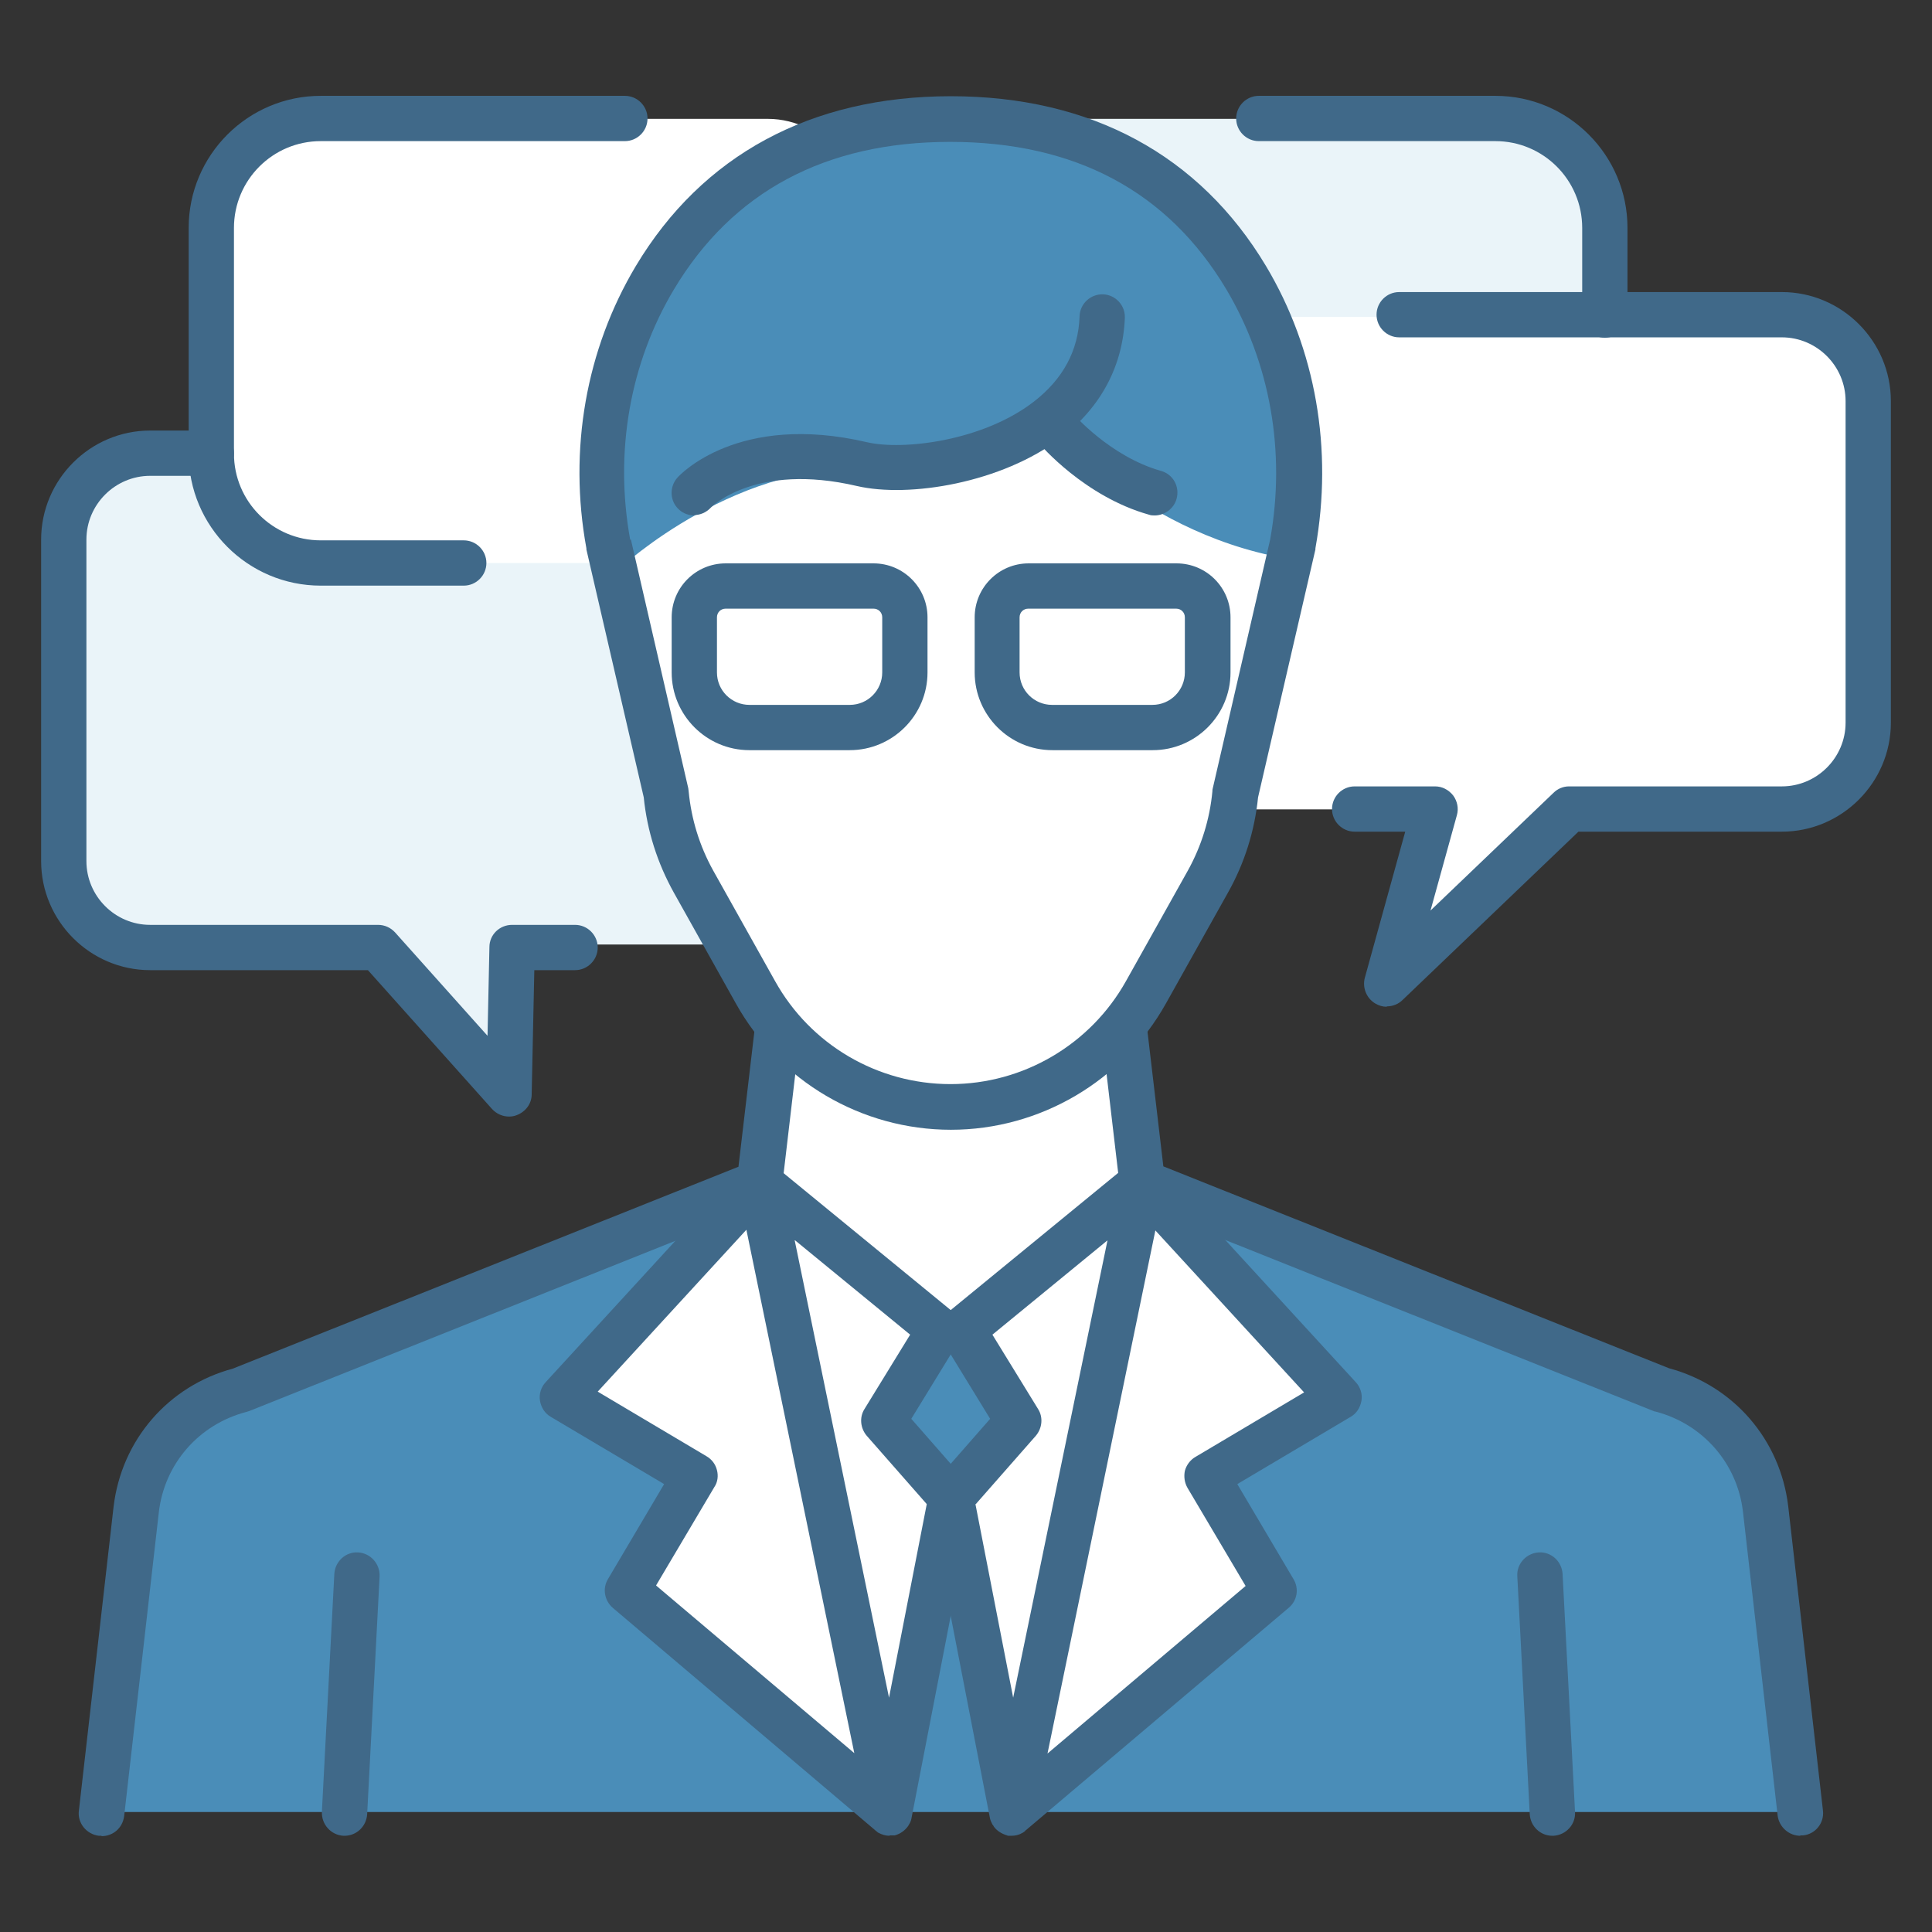
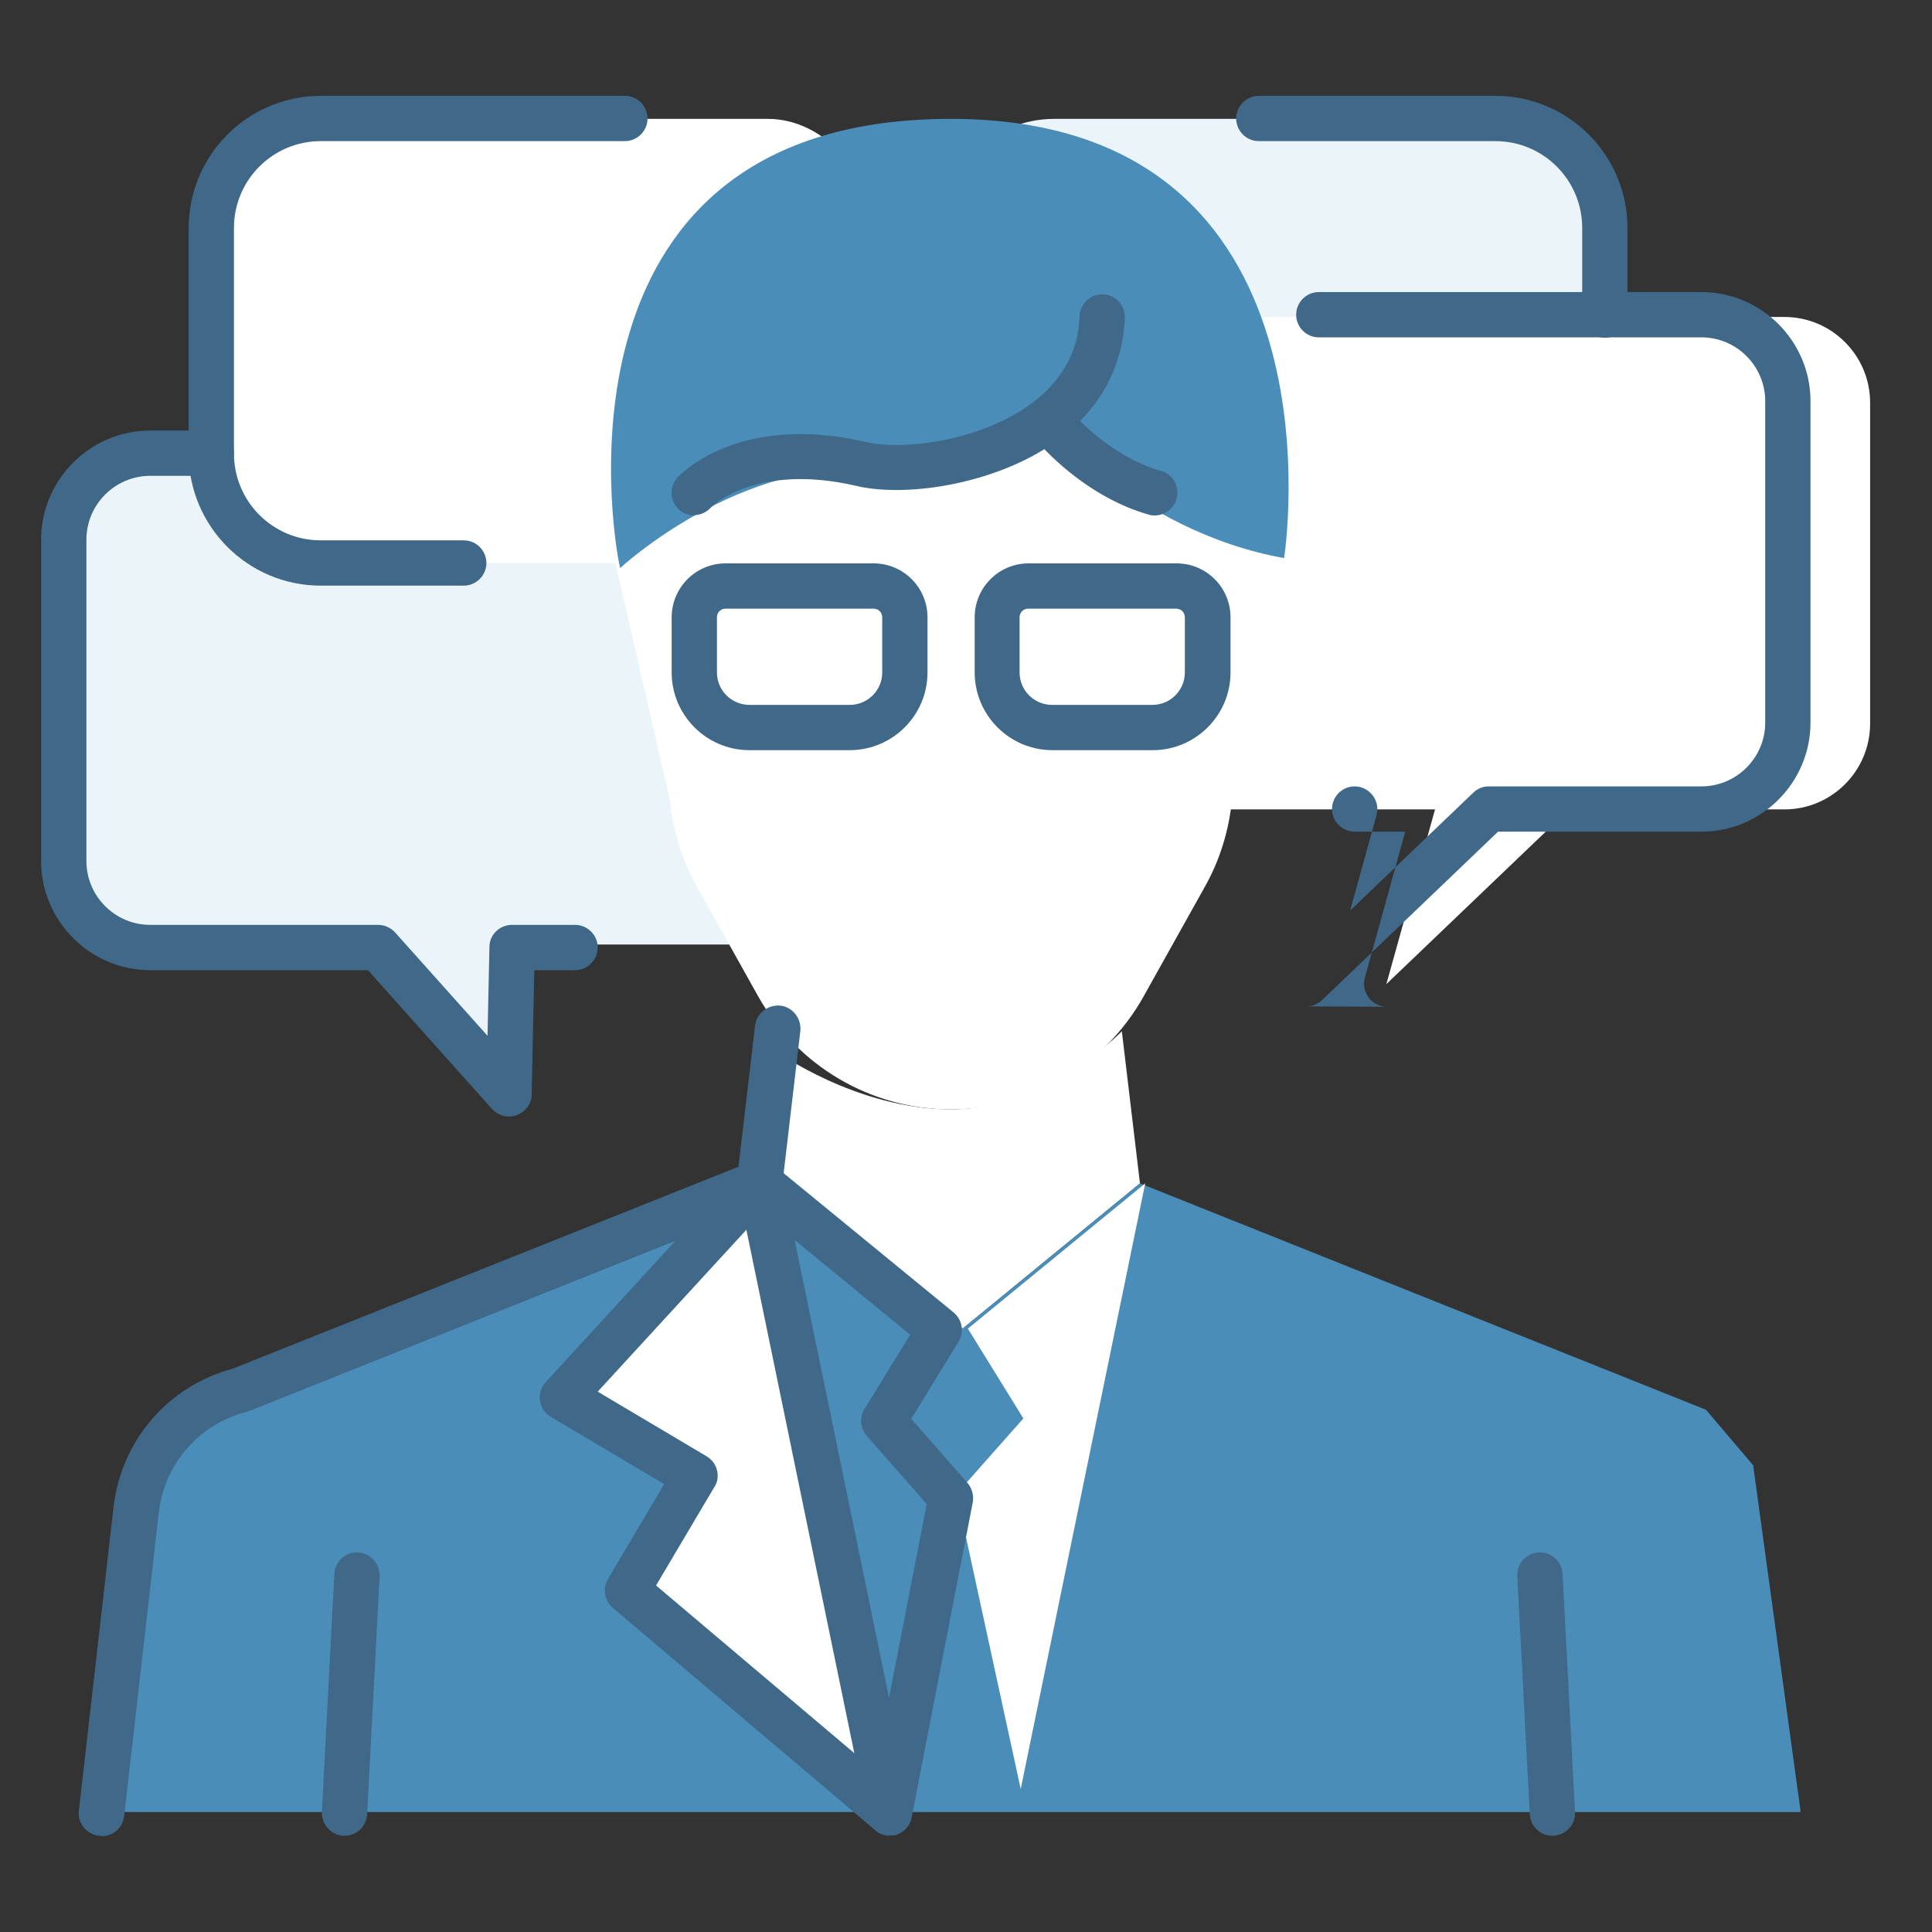
<svg xmlns="http://www.w3.org/2000/svg" id="Warstwa_1" data-name="Warstwa 1" version="1.1" viewBox="0 0 512 512">
  <rect x="0" y="0" width="512" height="512" fill="#333333" stroke="none" />
  <defs>
    <style> .cls-1 { fill: #4a8db8; } .cls-1, .cls-2, .cls-3, .cls-4 { stroke-width: 0px; } .cls-2 { fill: #406989; } .cls-3 { fill: #eaf4f9; } .cls-4 { fill: #fff; } </style>
  </defs>
  <path class="cls-3" d="M225.5,250.3h-89.8l-.8,39.6-34.7-39.6h-59.3c-13.2,0-23.9-10.8-23.9-23.9v-82.3c0-13.2,10.8-23.9,23.9-23.9h184.6c13.2,0,23.9,10.8,23.9,23.9v82.3c0,13.2-10.8,23.9-23.9,23.9Z" />
  <rect class="cls-4" x="56" y="31.5" width="175" height="117.7" rx="27.5" ry="27.5" />
  <rect class="cls-3" x="249.4" y="31.5" width="175" height="117.7" rx="30" ry="30" />
  <path class="cls-4" d="M472.9,214.5h-57.1l-48.4,46.3,12.9-46.3h-77.8c-12.5,0-22.7-10.2-22.7-22.7v-85.1c0-12.5,10.2-22.7,22.7-22.7h170.4c12.5,0,22.7,10.2,22.7,22.7v85.1c0,12.5-10.2,22.7-22.7,22.7Z" />
  <path class="cls-4" d="M326.5,211.9c-.8,8.1-3.2,16-7.2,23.1l-16.2,29c-10.3,18.5-29.9,30-51.1,30h0c-21.2,0-40.7-11.5-51.1-30l-16.2-29c-4-7.1-6.4-15-7.2-23.1l-15-65.2c-4.4-23.9-.3-48.8,12.2-69.7,12.8-21.4,35.8-41.5,77.3-41.5s64.5,20.1,77.3,41.5c12.5,20.9,16.5,45.7,12.2,69.7l-15,65.2Z" />
  <path class="cls-4" d="M205.7,278.5l-3.6,35.1,53,38.5,47-38.5-4.8-40.3s-20.1,20.7-45.2,20.7-46.4-15.4-46.4-15.4Z" />
  <path class="cls-1" d="M164.4,150.5s31.7-29.5,68.8-26.1c37.1,3.4,42.7-14.1,42.7-14.1,0,0,24.4,30.4,64.4,37.6,0,0,18.3-116.4-88.3-116.4s-90.2,107.8-87.7,118.9Z" />
  <polygon class="cls-1" points="477.2 480.2 464.6 388.3 452.1 373.6 302.1 313.6 255.1 352.1 202.1 313.6 50.6 374.2 37.5 393.9 25.2 480.2 477.2 480.2" />
  <polygon class="cls-4" points="202.1 313.6 235.2 474.1 167.4 420.3 185.2 390.4 150.5 369.8 202.1 313.6" />
-   <polygon class="cls-4" points="202.1 313.6 249.1 352.1 234.5 375.9 252.1 395.9 235.2 474.1 202.1 313.6" />
-   <polygon class="cls-4" points="303.5 313.6 270.5 474.1 338.2 420.3 320.4 390.4 355.1 369.8 303.5 313.6" />
  <polygon class="cls-4" points="303.5 313.6 256.5 352.1 271.2 375.9 253.5 395.9 270.5 474.1 303.5 313.6" />
  <g>
    <g>
      <g>
-         <path class="cls-2" d="M252,299.4c-23.6,0-45.5-12.8-57-33.5l-16.4-29.3c-4.4-7.9-7.1-16.4-8-25.3l-15.2-65.7c0,0,0-.2,0-.3-4.8-26.1-.1-52.7,13.1-74.8,17.6-29.4,46.4-45,83.5-45s65.9,15.6,83.5,45c13.2,22.1,17.8,48.6,13.1,74.8,0,0,0,.2,0,.3l-15.2,65.7c-.9,8.9-3.6,17.5-8,25.3l-16.4,29.3c-11.5,20.6-33.4,33.5-57,33.5ZM167.2,143l15.2,65.9c0,.3.1.5.1.8.7,7.4,2.9,14.5,6.5,21l16.4,29.3c9.4,16.9,27.2,27.3,46.5,27.3s37.1-10.5,46.5-27.3l16.4-29.3c3.6-6.5,5.8-13.6,6.5-21,0-.3,0-.5.1-.8l15.2-65.9c4.2-23.2,0-46.8-11.6-66.3-15.5-26-40.1-39.1-73.2-39.1s-57.7,13.2-73.2,39.1c-11.7,19.6-15.8,43.1-11.6,66.3Z" />
        <g>
          <path class="cls-2" d="M225.2,198.8h-26.6c-11.4,0-20.6-9.3-20.6-20.6v-14.6c0-7.9,6.4-14.3,14.3-14.3h39.2c7.9,0,14.3,6.4,14.3,14.3v14.6c0,11.4-9.3,20.6-20.6,20.6ZM192.3,161.3c-1.3,0-2.3,1-2.3,2.3v14.6c0,4.8,3.9,8.6,8.6,8.6h26.6c4.8,0,8.6-3.9,8.6-8.6v-14.6c0-1.3-1-2.3-2.3-2.3h-39.2Z" />
          <path class="cls-2" d="M305.5,198.8h-26.6c-11.4,0-20.6-9.3-20.6-20.6v-14.6c0-7.9,6.4-14.3,14.3-14.3h39.2c7.9,0,14.3,6.4,14.3,14.3v14.6c0,11.4-9.3,20.6-20.6,20.6ZM272.5,161.3c-1.3,0-2.3,1-2.3,2.3v14.6c0,4.8,3.9,8.6,8.6,8.6h26.6c4.8,0,8.6-3.9,8.6-8.6v-14.6c0-1.3-1-2.3-2.3-2.3h-39.2Z" />
        </g>
        <path class="cls-2" d="M184,136.6c-1.4,0-2.9-.5-4-1.5-2.5-2.2-2.7-6-.5-8.5.6-.7,16.1-17.4,50.3-9.4,9.5,2.2,30.6-.3,44.1-10.7,7.8-6,11.9-13.6,12.2-22.7.1-3.3,2.9-5.9,6.2-5.8,3.3.1,5.9,2.9,5.8,6.2-.5,12.7-6.3,23.7-16.9,31.8-15.7,12-40.3,16-54.1,12.8-27-6.3-38.6,5.6-38.7,5.7-1.2,1.3-2.8,2-4.5,2Z" />
        <path class="cls-2" d="M306.1,136.6c-.5,0-1.1,0-1.6-.2-17.1-4.8-28.8-18.5-29.2-19-2.1-2.5-1.8-6.3.7-8.5,2.5-2.1,6.3-1.8,8.4.7h0c0,.1,9.8,11.4,23.3,15.2,3.2.9,5,4.2,4.1,7.4-.7,2.6-3.2,4.4-5.8,4.4Z" />
      </g>
      <g>
        <path class="cls-2" d="M26.9,486.5c-.2,0-.5,0-.7,0-3.3-.4-5.7-3.4-5.3-6.6l9.2-80.6c2.1-17.7,14.5-32,31.6-36.6l134-53.5,4.4-37.4c.4-3.3,3.4-5.6,6.7-5.3,3.3.4,5.6,3.4,5.3,6.7l-4.8,40.9c-.3,2.2-1.7,4.1-3.7,4.9l-137.7,55c-.2,0-.5.2-.7.2-12.5,3.3-21.6,13.7-23.1,26.5l-9.2,80.6c-.4,3.1-2.9,5.3-6,5.3Z" />
        <path class="cls-2" d="M235.8,486.5c-1.1,0-2.1-.3-3-.8-.1,0-.3-.2-.4-.3-.2-.1-.4-.3-.5-.4l-69.5-58.9c-2.2-1.9-2.8-5.1-1.3-7.6l14.9-25.2-30-17.8c-1.6-.9-2.6-2.5-2.9-4.3-.3-1.8.3-3.6,1.5-4.9l52.3-57c.1-.1.3-.3.4-.4.9-.8,1.9-1.3,3-1.5.3,0,.7,0,1,0,1.4,0,2.7.5,3.8,1.4l47.6,39c2.3,1.9,2.9,5.2,1.3,7.8l-12.5,20.4,14.9,17c1.2,1.4,1.7,3.3,1.4,5.1l-16.2,83.5c-.1.7-.3,1.3-.7,1.9,0,0,0,0,0,0,0,0,0,0,0,0-.1.2-.2.4-.3.5-.8,1.1-2,2-3.5,2.4-.2,0-.3,0-.5,0-.3,0-.6,0-.9,0ZM173.9,420.2l52.5,44.4-28.6-138.7-39.4,42.9,28.8,17.1c1.4.8,2.4,2.1,2.8,3.7.4,1.5.2,3.2-.7,4.5l-15.4,26ZM210.6,328.7l25,121.2,10-51.3-15.9-18.1c-1.7-2-2-4.9-.6-7.1l12.1-19.7-30.5-25Z" />
-         <path class="cls-2" d="M477.1,486.5c-3,0-5.6-2.3-6-5.3l-9.2-80.6c-1.5-12.8-10.6-23.2-23.1-26.5-.2,0-.5-.1-.7-.2l-137.7-55c-2-.8-3.5-2.7-3.7-4.9l-4.8-40.9c-.4-3.3,2-6.3,5.3-6.7,3.3-.4,6.3,2,6.7,5.3l4.4,37.4,134,53.5c17.1,4.6,29.5,18.9,31.6,36.6l9.2,80.6c.4,3.3-2,6.3-5.3,6.6-.2,0-.5,0-.7,0Z" />
-         <path class="cls-2" d="M268.3,486.5c-.3,0-.6,0-.9,0-.2,0-.4,0-.5-.1-1.4-.4-2.7-1.2-3.5-2.3-.1-.2-.2-.4-.4-.6,0,0,0,0,0,0h0c-.3-.6-.6-1.2-.7-1.9l-16.2-83.5c-.4-1.8.2-3.7,1.4-5.1l14.9-17-12.5-20.4c-1.6-2.6-1-5.9,1.3-7.8l47.6-39c1.1-.9,2.5-1.4,3.8-1.4.3,0,.7,0,1,0,1.1.2,2.2.7,3,1.5.1.1.3.3.4.4l52.3,57c1.2,1.3,1.8,3.1,1.5,4.9-.3,1.8-1.3,3.4-2.9,4.3l-30,17.8,14.9,25.2c1.5,2.5,1,5.7-1.3,7.6l-69.6,58.9c-.1,0-.2.2-.3.3-.3.2-.5.4-.8.5-.8.5-1.8.7-2.8.7ZM306.2,326l-28.6,138.7,52.5-44.4-15.4-26c-.8-1.4-1-3-.7-4.5.4-1.5,1.4-2.9,2.8-3.7l28.8-17.1-39.4-42.9ZM258.5,398.6l10,51.3,25-121.2-30.5,25,12.1,19.7c1.4,2.2,1.1,5.1-.6,7.1l-15.9,18.1Z" />
      </g>
    </g>
-     <path class="cls-2" d="M367.5,266.8c-1.1,0-2.1-.3-3.1-.9-2.3-1.4-3.4-4.2-2.7-6.8l10.7-38.7h-13.4c-3.3,0-6-2.7-6-6s2.7-6,6-6h21.3c1.9,0,3.6.9,4.8,2.4,1.1,1.5,1.5,3.4,1,5.2l-7,25.3,32.6-31.2c1.1-1.1,2.6-1.7,4.1-1.7h56.4c9.3,0,16.9-7.6,16.9-16.9v-85.2c0-9.3-7.6-16.9-16.9-16.9h-101.4c-3.3,0-6-2.7-6-6s2.7-6,6-6h101.4c15.9,0,28.9,13,28.9,28.9v85.2c0,15.9-13,28.9-28.9,28.9h-53.9l-46.6,44.6c-1.1,1.1-2.6,1.7-4.2,1.7Z" />
+     <path class="cls-2" d="M367.5,266.8c-1.1,0-2.1-.3-3.1-.9-2.3-1.4-3.4-4.2-2.7-6.8l10.7-38.7h-13.4c-3.3,0-6-2.7-6-6s2.7-6,6-6c1.9,0,3.6.9,4.8,2.4,1.1,1.5,1.5,3.4,1,5.2l-7,25.3,32.6-31.2c1.1-1.1,2.6-1.7,4.1-1.7h56.4c9.3,0,16.9-7.6,16.9-16.9v-85.2c0-9.3-7.6-16.9-16.9-16.9h-101.4c-3.3,0-6-2.7-6-6s2.7-6,6-6h101.4c15.9,0,28.9,13,28.9,28.9v85.2c0,15.9-13,28.9-28.9,28.9h-53.9l-46.6,44.6c-1.1,1.1-2.6,1.7-4.2,1.7Z" />
    <path class="cls-2" d="M134.9,295.9c-1.7,0-3.3-.7-4.5-2l-32.9-36.8h-57.7c-15.9,0-28.9-13-28.9-28.9v-85.2c0-15.9,13-28.9,28.9-28.9h16.2c3.3,0,6,2.7,6,6s-2.7,6-6,6h-16.2c-9.3,0-16.9,7.6-16.9,16.9v85.2c0,9.3,7.6,16.9,16.9,16.9h60.4c1.7,0,3.3.7,4.5,2l24.5,27.4.5-23.5c0-3.3,2.7-5.9,6-5.9h16.7c3.3,0,6,2.7,6,6s-2.7,6-6,6h-10.8l-.7,32.9c0,2.5-1.6,4.6-3.9,5.5-.7.3-1.4.4-2.1.4Z" />
    <path class="cls-2" d="M122.9,155.2h-37.9c-19.3,0-35-15.7-35-35v-59.8c0-19.3,15.7-35,35-35h80.6c3.3,0,6,2.7,6,6s-2.7,6-6,6h-80.6c-12.7,0-23,10.3-23,23v59.8c0,12.7,10.3,23,23,23h37.9c3.3,0,6,2.7,6,6s-2.7,6-6,6Z" />
    <path class="cls-2" d="M425.3,89.5c-3.3,0-6-2.7-6-6v-23.1c0-12.7-10.3-23-23-23h-62.7c-3.3,0-6-2.7-6-6s2.7-6,6-6h62.7c19.3,0,35,15.7,35,35v23.1c0,3.3-2.7,6-6,6Z" />
    <path class="cls-2" d="M411.4,486.5c-3.2,0-5.8-2.5-6-5.7l-3.3-63.1c-.2-3.3,2.4-6.1,5.7-6.3,3.3-.2,6.1,2.4,6.3,5.7l3.3,63.1c.2,3.3-2.4,6.1-5.7,6.3-.1,0-.2,0-.3,0Z" />
    <path class="cls-2" d="M91.3,486.5c-.1,0-.2,0-.3,0-3.3-.2-5.8-3-5.7-6.3l3.3-63.1c.2-3.3,3-5.9,6.3-5.7,3.3.2,5.8,3,5.7,6.3l-3.3,63.1c-.2,3.2-2.8,5.7-6,5.7Z" />
  </g>
</svg>